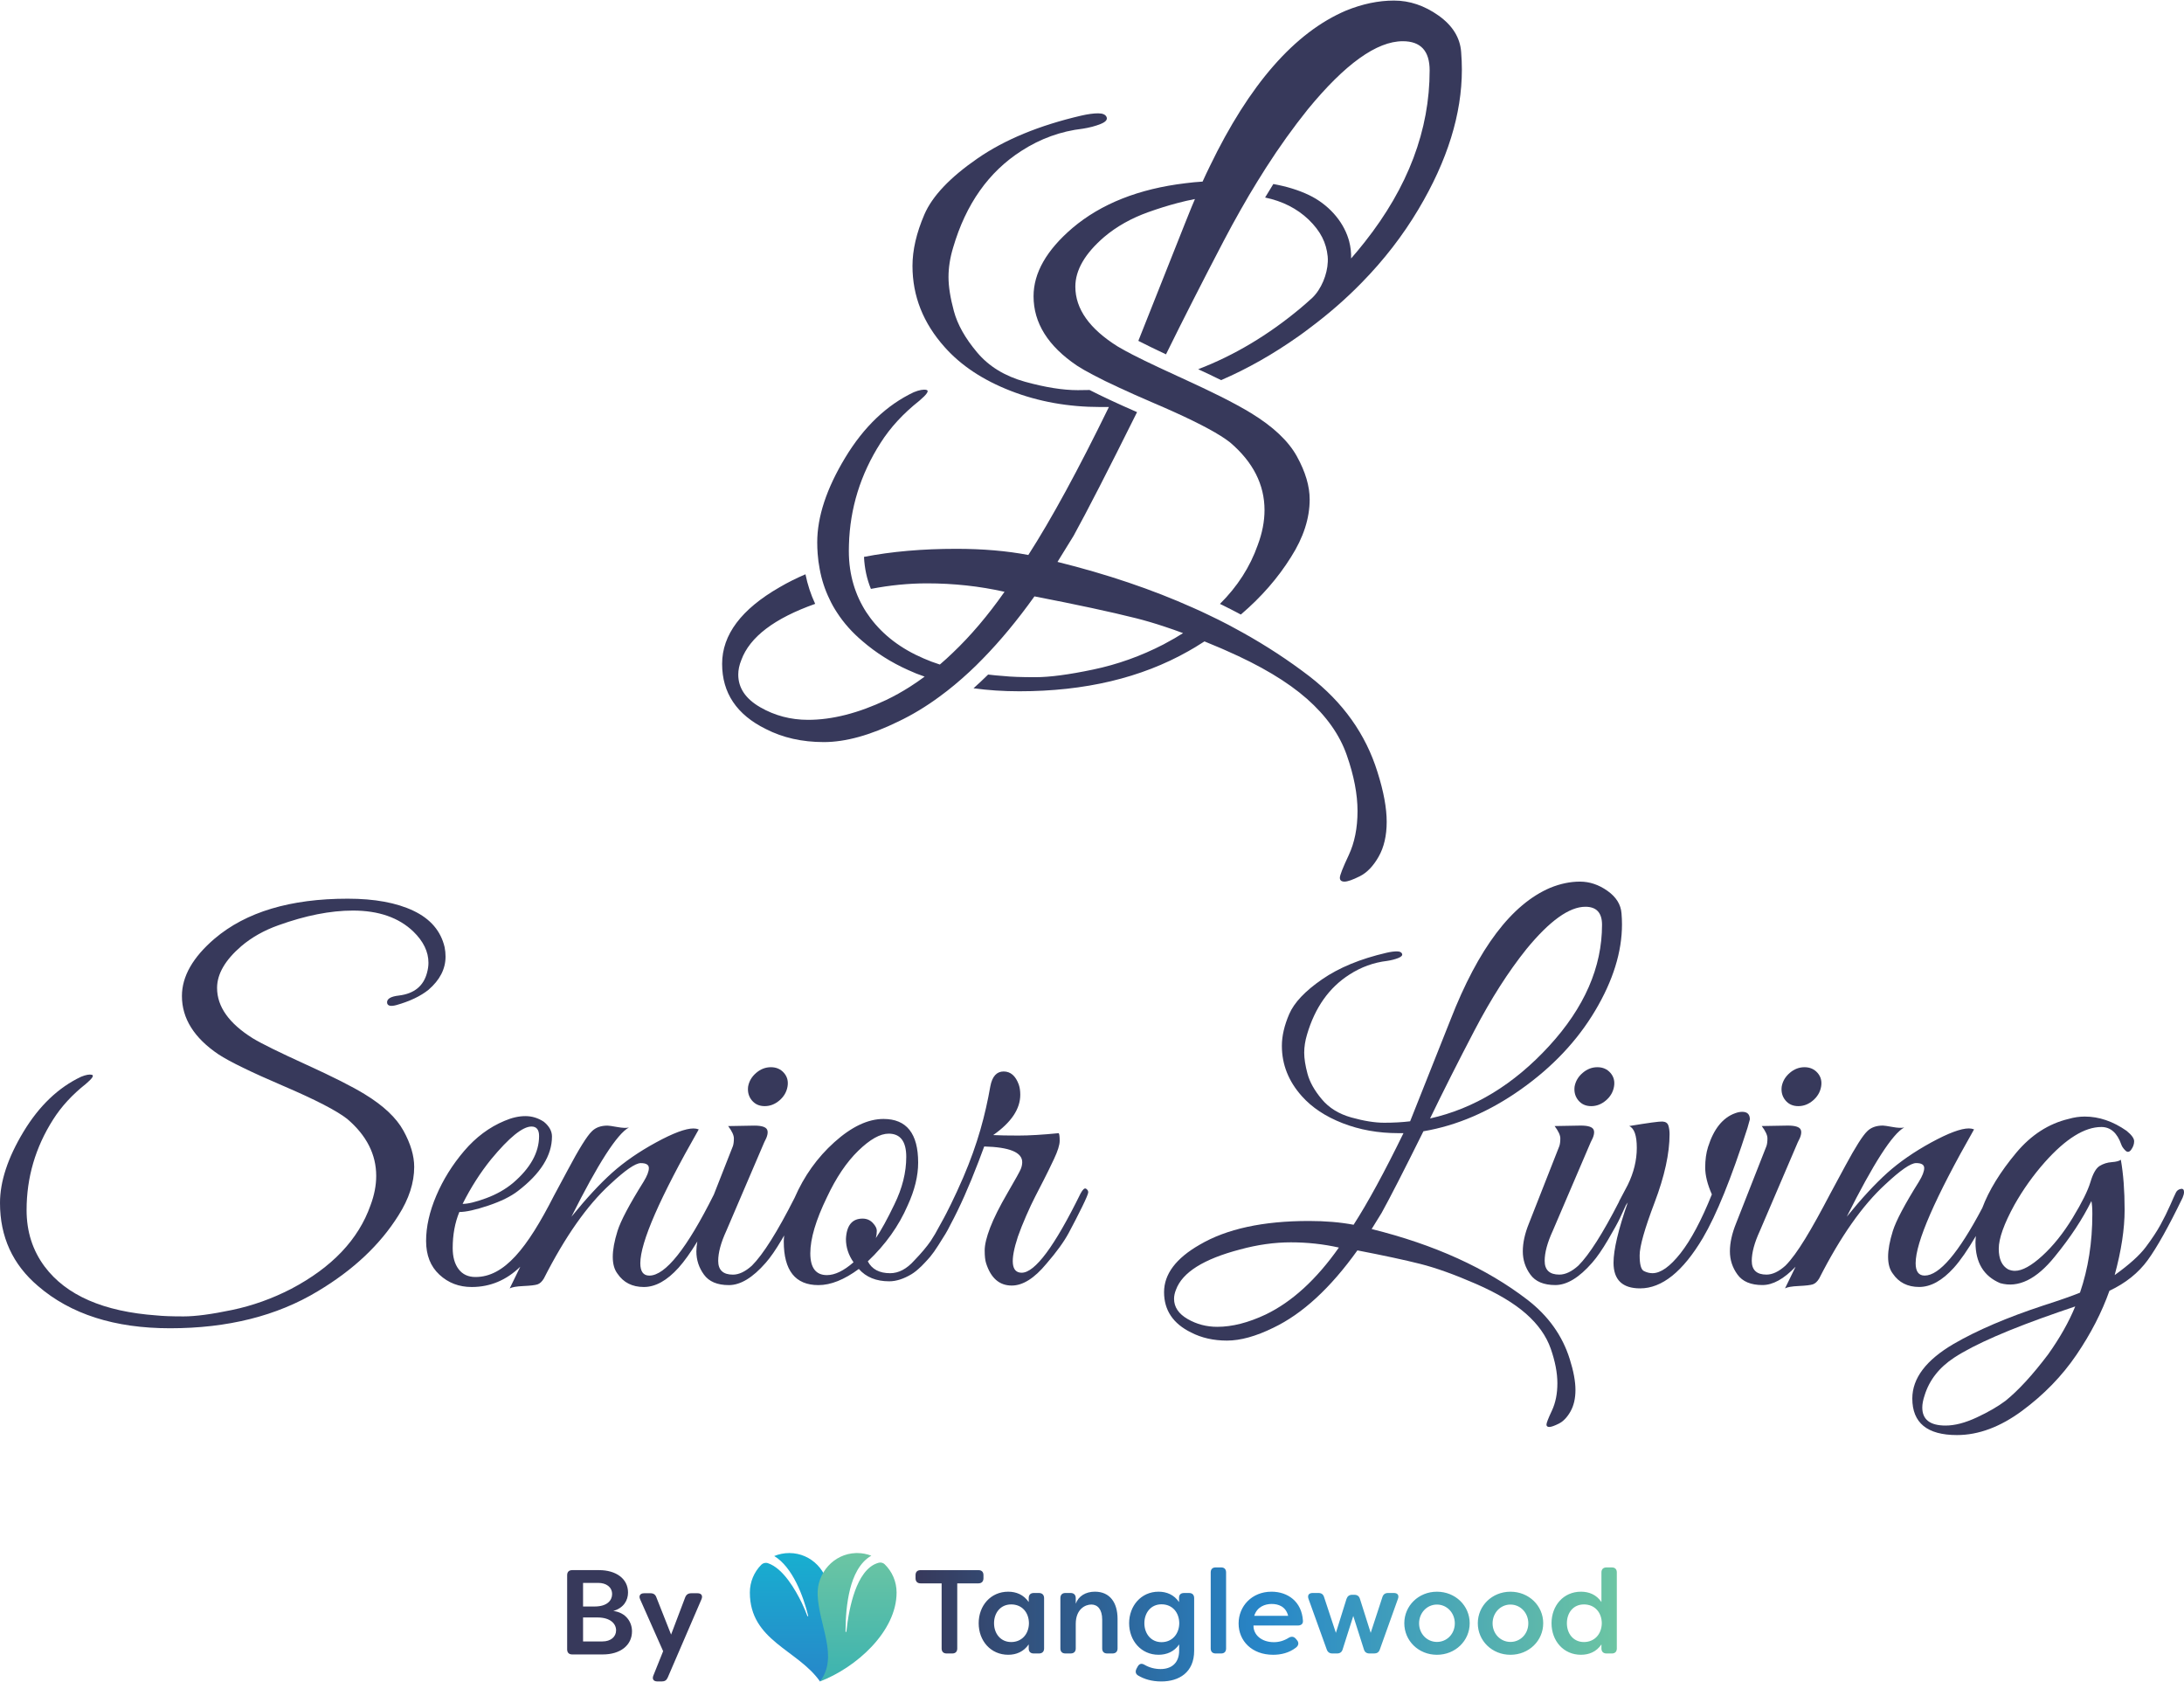
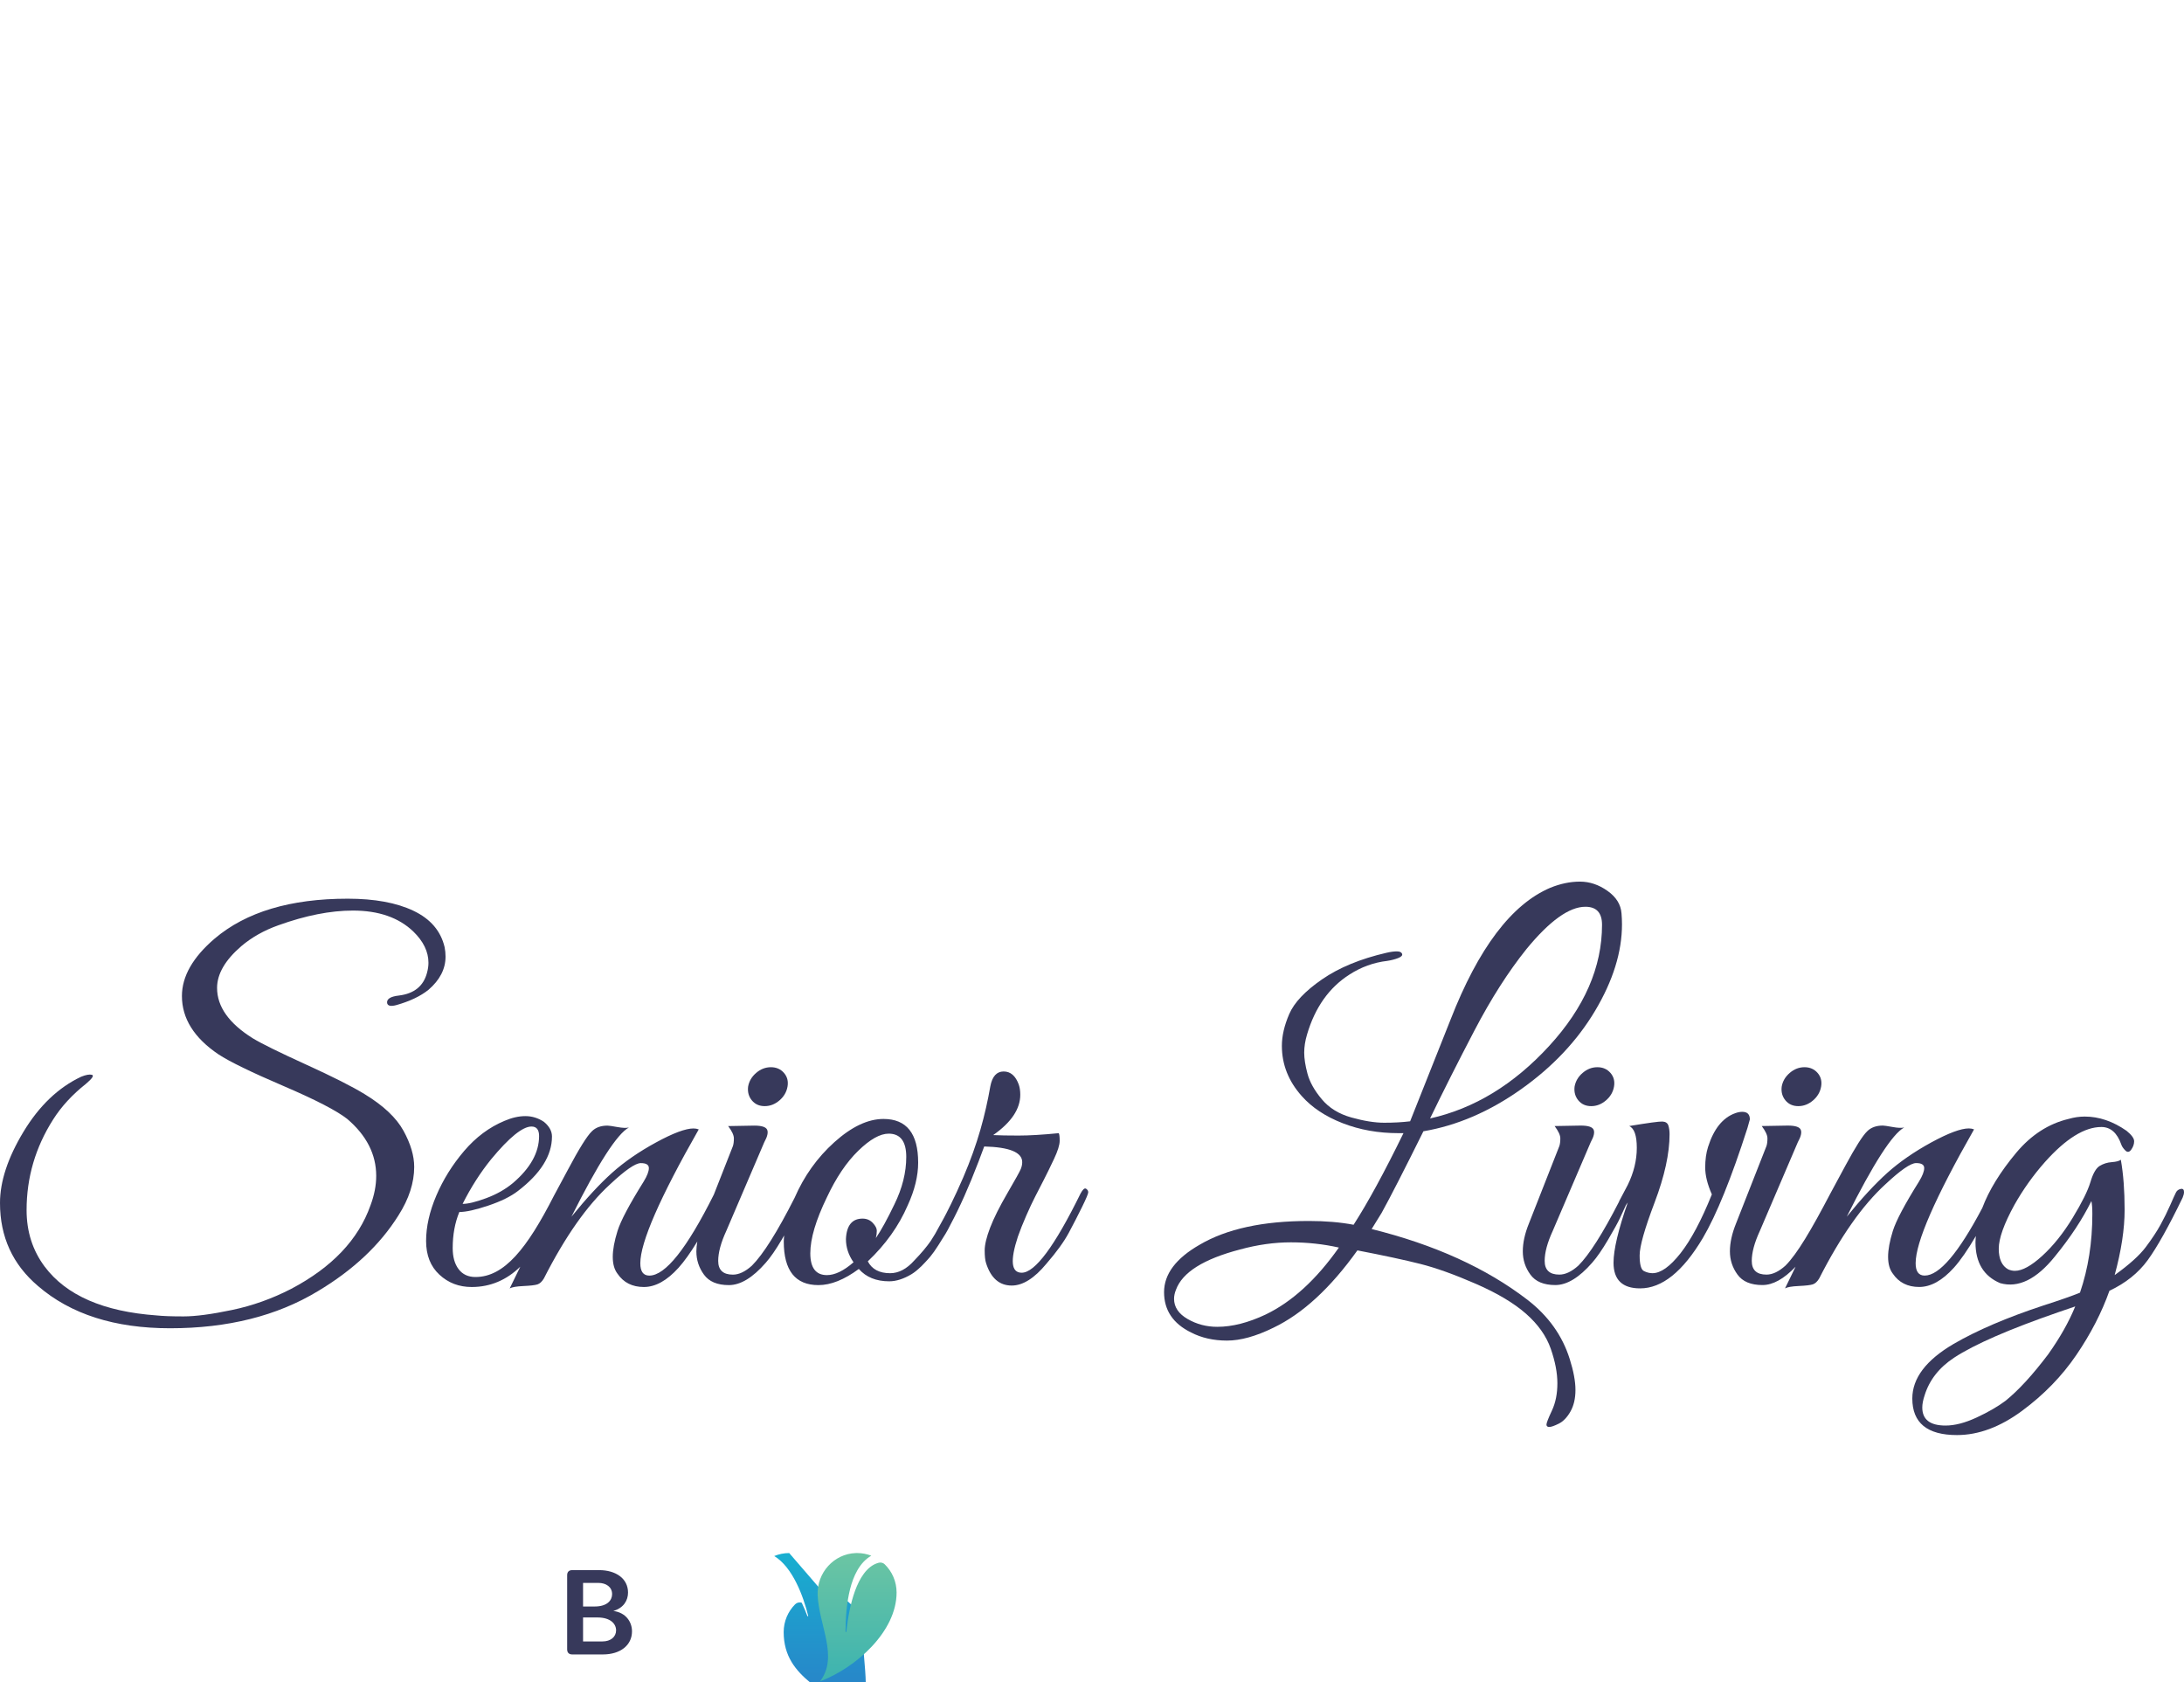
<svg xmlns="http://www.w3.org/2000/svg" version="1.1" id="Layer_1" x="0px" y="0px" width="300px" height="231px" viewBox="0 0 300 231" enable-background="new 0 0 300 231" xml:space="preserve">
  <path fill="#37395B" d="M50.11,150.281c-1.697-1.045-4.383-2.4-8.058-4.074c-3.677-1.675-6.124-2.878-7.34-3.618  c-3.262-2.041-4.894-4.345-4.894-6.91c0-1.913,1.108-3.822,3.327-5.735c1.434-1.217,3.132-2.173,5.09-2.869  c3.74-1.346,7.154-2.021,10.243-2.021c3.524,0,6.286,0.957,8.286,2.867c1.392,1.349,2.089,2.781,2.089,4.303  c0,0.436-0.066,0.891-0.196,1.368c-0.48,1.827-1.762,2.869-3.85,3.13c-1.174,0.13-1.72,0.479-1.631,1.044  c0.085,0.39,0.522,0.479,1.304,0.26c1.827-0.522,3.284-1.217,4.373-2.087c1.565-1.347,2.348-2.868,2.348-4.563  c0-0.433-0.043-0.869-0.13-1.303c-0.522-2.217-1.947-3.88-4.274-4.987c-2.326-1.108-5.338-1.663-9.036-1.663  c-7.874,0-13.963,1.826-18.27,5.476c-3.001,2.564-4.502,5.194-4.502,7.889c0,3.086,1.674,5.759,5.024,8.016  c1.522,1.001,4.492,2.446,8.906,4.335c4.415,1.893,7.34,3.402,8.776,4.532c2.653,2.262,3.981,4.868,3.981,7.823  c0,1.303-0.262,2.65-0.784,4.041c-1.654,4.692-5.285,8.519-10.896,11.474c-2.611,1.346-5.317,2.313-8.124,2.899  c-2.806,0.588-5.024,0.882-6.655,0.882s-2.861-0.044-3.687-0.133c-7.308-0.52-12.441-2.76-15.399-6.713  c-1.653-2.217-2.479-4.802-2.479-7.758c0-4.475,1.217-8.625,3.654-12.45c1.13-1.78,2.63-3.411,4.501-4.888  c0.87-0.74,1.142-1.151,0.816-1.24c-0.326-0.086-0.816,0-1.469,0.262c-3.132,1.477-5.774,3.998-7.927,7.561  C1.077,158.993,0,162.255,0,165.21c0,4.648,1.739,8.452,5.219,11.405c4.479,3.868,10.527,5.804,18.139,5.804  c7.917,0,14.681-1.694,20.293-5.086c4.871-2.911,8.568-6.388,11.091-10.43c1.436-2.257,2.153-4.474,2.153-6.646  c0-1.522-0.489-3.173-1.468-4.956C54.45,153.518,52.677,151.847,50.11,150.281z" />
  <path fill="#37395B" d="M105.042,151.912c0.739,0,1.414-0.262,2.023-0.783c0.608-0.522,0.979-1.15,1.109-1.892  c0.13-0.738-0.032-1.367-0.488-1.89c-0.457-0.522-1.056-0.781-1.794-0.781c-0.74,0-1.414,0.259-2.023,0.781  c-0.609,0.521-0.978,1.151-1.108,1.89c-0.088,0.741,0.087,1.369,0.522,1.892C103.716,151.65,104.303,151.912,105.042,151.912z" />
  <path fill="#37395B" d="M148.432,163.905c-3.567,7.259-6.264,10.886-8.091,10.886c-1.436,0-1.61-1.652-0.521-4.953  c0.303-0.87,0.685-1.826,1.141-2.869c0.456-1.042,0.868-1.923,1.24-2.641c0.369-0.716,0.76-1.477,1.173-2.281  c0.413-0.803,0.881-1.76,1.403-2.867c0.522-1.108,0.784-1.944,0.784-2.51c0-0.564-0.044-0.912-0.13-1.045  c-2.218,0.219-4.057,0.328-5.514,0.328c-1.457,0-2.621-0.021-3.49-0.065c2.479-1.738,3.72-3.585,3.72-5.54  c0-0.522-0.066-0.979-0.197-1.37c-0.435-1.216-1.131-1.825-2.088-1.825c-0.957,0-1.566,0.675-1.825,2.021  c-0.698,3.955-1.722,7.858-3.72,12.516c-1.208,2.817-2.413,5.13-2.675,5.608c-0.252,0.463-0.651,1.185-1.188,2.154  c-0.199,0.328-0.4,0.652-0.604,0.972c-0.558,0.806-1.305,1.697-2.252,2.674c-1.044,1.174-2.153,1.759-3.328,1.759  c-1.479,0-2.502-0.543-3.066-1.629c2.436-2.303,4.263-4.867,5.481-7.692c0.957-2.085,1.435-4.041,1.435-5.865  c0-3.999-1.588-5.998-4.762-5.998c-2.132,0-4.384,1.066-6.753,3.194c-2.34,2.102-4.159,4.65-5.459,7.64  c-2.355,4.647-4.313,7.762-5.86,9.31c-0.914,0.826-1.784,1.237-2.61,1.237c-1.349,0-2.023-0.629-2.023-1.89  c0-1.131,0.369-2.498,1.108-4.106l5.221-12.19c0.435-0.782,0.564-1.357,0.391-1.727c-0.174-0.368-0.76-0.554-1.761-0.554  l-3.588,0.064c0.521,0.695,0.783,1.261,0.783,1.693c0,0.438-0.044,0.783-0.13,1.045l-2.621,6.667  c-3.705,7.415-6.66,11.129-8.863,11.129c-0.827,0-1.239-0.563-1.239-1.695c0-2.869,2.676-8.996,8.026-18.383  c-0.218-0.085-0.457-0.13-0.718-0.13c-1.088,0-2.806,0.642-5.155,1.924c-2.349,1.28-4.362,2.671-6.036,4.17  c-1.675,1.5-3.535,3.512-5.579,6.029c3.654-7.3,6.286-11.385,7.895-12.256c-0.349,0.089-0.88,0.067-1.599-0.064  c-0.717-0.129-1.165-0.193-1.338-0.193c-0.913,0-1.63,0.258-2.152,0.782c-0.668,0.641-1.774,2.418-3.318,5.326  c-0.461,0.869-1.721,3.184-1.9,3.538c-3.679,7.215-6.809,11.146-10.766,11.146c-1.001,0-1.772-0.356-2.317-1.074  c-0.544-0.717-0.815-1.684-0.815-2.9c0-1.824,0.303-3.477,0.913-4.954c0.915,0,2.24-0.296,3.98-0.88  c1.739-0.587,3.088-1.25,4.045-1.989c3.132-2.389,4.699-4.889,4.699-7.497c0-0.738-0.371-1.411-1.11-2.021  c-0.783-0.52-1.631-0.782-2.544-0.782c-0.914,0-1.872,0.222-2.872,0.653c-2.088,0.87-3.938,2.25-5.546,4.14  c-1.61,1.89-2.882,3.935-3.818,6.128c-0.935,2.194-1.402,4.27-1.402,6.224c0,1.957,0.609,3.501,1.827,4.628  c1.217,1.133,2.697,1.697,4.438,1.697c2.543,0,4.765-0.938,6.674-2.789c-0.636,1.32-1.125,2.321-1.455,2.984  c0.304-0.175,0.935-0.284,1.891-0.328c0.957-0.044,1.599-0.119,1.925-0.226c0.327-0.109,0.621-0.379,0.881-0.816  c2.914-5.735,5.938-10.039,9.069-12.905c2.087-1.958,3.501-2.935,4.241-2.935c0.739,0,1.11,0.228,1.11,0.684  c0,0.457-0.239,1.076-0.718,1.858c-1.958,3.129-3.154,5.39-3.589,6.78c-0.434,1.392-0.651,2.575-0.651,3.552  c0,0.979,0.217,1.749,0.651,2.315c0.827,1.218,2.034,1.825,3.622,1.825s3.175-0.881,4.763-2.642  c0.773-0.856,1.634-2.063,2.578-3.606c-0.079,0.466-0.131,0.923-0.131,1.357c0,1.175,0.348,2.24,1.045,3.194  c0.695,0.959,1.836,1.437,3.425,1.437c1.587,0,3.273-1.021,5.058-3.066c0.651-0.737,1.379-1.79,2.186-3.159  c0.125-0.214,0.232-0.403,0.346-0.597c-0.021,0.275-0.054,0.554-0.054,0.823c0,4,1.587,5.999,4.763,5.999  c1.697,0,3.545-0.74,5.546-2.217c1,1.131,2.393,1.695,4.176,1.695c0.956,0,1.979-0.328,3.066-0.979  c0.398-0.24,0.817-0.581,1.253-1.002c0.018-0.016,0.033-0.023,0.051-0.042c0.015-0.014,0.031-0.031,0.047-0.047  c0.006-0.006,0.012-0.012,0.02-0.018c0.049-0.05,0.089-0.094,0.138-0.143c0.105-0.106,0.21-0.214,0.317-0.328  c0.279-0.295,0.538-0.577,0.752-0.834c0.326-0.39,0.695-0.912,1.108-1.564c0.414-0.649,0.739-1.172,0.979-1.563  c0.197-0.323,0.427-0.748,0.684-1.265c1.259-2.343,2.542-5.221,3.851-8.644l0.783-2.087c3.479,0.089,5.22,0.805,5.22,2.152  c0,0.304-0.065,0.618-0.196,0.942c-0.13,0.327-0.74,1.427-1.827,3.294c-1.088,1.867-1.881,3.455-2.382,4.757  c-0.5,1.306-0.75,2.348-0.75,3.129c0,0.782,0.064,1.369,0.195,1.761c0.653,2.044,1.827,3.064,3.523,3.064c1.522,0,3.109-1,4.764-3  c1.392-1.606,2.414-3.021,3.067-4.237c0.652-1.216,1.261-2.401,1.827-3.552c0.563-1.151,0.847-1.825,0.847-2.021  c0-0.195-0.097-0.356-0.294-0.489C148.988,163.124,148.736,163.341,148.432,163.905z M67.461,159.212  c2.479-2.999,4.328-4.498,5.546-4.498c0.695,0,1.043,0.435,1.043,1.304c0,2.261-1.196,4.413-3.587,6.452  c-1.045,0.871-2.274,1.564-3.688,2.087c-1.414,0.522-2.49,0.782-3.23,0.782C64.678,163.08,65.982,161.038,67.461,159.212z   M116.2,170.163c0,1.13,0.347,2.196,1.043,3.194c-1.348,1.175-2.566,1.762-3.654,1.762c-1.522,0-2.283-1.001-2.283-2.999  c0-2,0.761-4.563,2.283-7.692c1.262-2.695,2.697-4.823,4.306-6.388c1.61-1.565,3.002-2.348,4.176-2.348  c1.609,0,2.415,1.065,2.415,3.195c0,2.128-0.543,4.301-1.631,6.518c-0.958,1.999-1.806,3.543-2.545,4.628  c0.087-0.347,0.13-0.683,0.13-1.01c0-0.325-0.186-0.684-0.554-1.074c-0.37-0.393-0.839-0.589-1.402-0.589  C117.049,167.359,116.286,168.294,116.2,170.163z" />
  <path fill="#37395B" d="M209.814,178.508c-5.655-4.346-12.789-7.584-21.401-9.715l1.369-2.217c1.176-2.126,3.091-5.865,5.742-11.211  c4.611-0.78,9.08-2.705,13.409-5.769c4.327-3.064,7.721-6.659,10.179-10.788c2.458-4.128,3.688-8.082,3.688-11.863  c0-0.479-0.022-0.978-0.065-1.5c-0.087-1.216-0.729-2.248-1.926-3.096s-2.458-1.271-3.784-1.271c-1.327,0-2.686,0.281-4.078,0.847  c-5.308,2.26-9.874,8.302-13.702,18.123l-5.546,13.947c-1.088,0.133-2.272,0.197-3.557,0.197c-1.282,0-2.783-0.238-4.501-0.717  c-1.719-0.479-3.078-1.315-4.077-2.511c-1.002-1.194-1.655-2.357-1.959-3.487c-0.305-1.13-0.456-2.096-0.456-2.9  c0-0.802,0.13-1.64,0.392-2.51c1.088-3.693,3.024-6.431,5.808-8.213c1.608-1.041,3.348-1.673,5.218-1.89  c0.566-0.087,1.066-0.218,1.502-0.392c0.435-0.174,0.608-0.368,0.521-0.588c-0.087-0.217-0.326-0.325-0.718-0.325  c-0.391,0-0.869,0.065-1.436,0.196c-3.567,0.826-6.514,2.043-8.84,3.649c-2.329,1.608-3.828,3.195-4.503,4.76  c-0.676,1.564-1.011,3.021-1.011,4.365c0,2.565,0.913,4.868,2.739,6.911c1.392,1.564,3.262,2.804,5.612,3.717  c2.348,0.912,4.893,1.366,7.634,1.366h0.718c-2.609,5.347-4.894,9.541-6.851,12.581c-1.829-0.346-3.872-0.52-6.134-0.52  c-6.31,0-11.31,1.087-15.007,3.259c-3.263,1.869-4.894,4.041-4.894,6.518c0,2.479,1.239,4.324,3.719,5.541  c1.438,0.739,3.077,1.109,4.928,1.109c1.848,0,3.969-0.588,6.36-1.76c4.004-1.913,7.853-5.455,11.55-10.627  c3.61,0.697,6.492,1.315,8.644,1.859c2.154,0.543,4.698,1.457,7.635,2.737c2.938,1.281,5.23,2.65,6.885,4.106  c1.652,1.456,2.783,3.055,3.392,4.79c0.607,1.738,0.914,3.326,0.914,4.759c0,1.435-0.251,2.685-0.75,3.75  c-0.502,1.065-0.75,1.705-0.75,1.923c0,0.216,0.132,0.325,0.392,0.325c0.261,0,0.694-0.152,1.305-0.455  c0.607-0.306,1.143-0.86,1.599-1.663c0.457-0.805,0.687-1.794,0.687-2.966c0-1.175-0.262-2.585-0.785-4.238  C214.619,183.439,212.686,180.725,209.814,178.508z M202.54,141.513c2.283-4.367,4.665-8.091,7.145-11.179  c3.174-3.867,5.872-5.802,8.089-5.802c1.523,0,2.285,0.826,2.285,2.478c0,5.823-2.426,11.375-7.277,16.655  c-4.849,5.281-10.299,8.594-16.344,9.94C198.223,149.913,200.256,145.881,202.54,141.513z M173.862,180.528  c-2.394,1.129-4.611,1.693-6.655,1.693c-1.479,0-2.839-0.357-4.077-1.075c-1.239-0.717-1.858-1.641-1.858-2.77  c0-0.392,0.084-0.804,0.259-1.237c0.868-2.392,3.806-4.237,8.81-5.542c2.391-0.652,4.718-0.979,6.98-0.979  c2.262,0,4.458,0.24,6.592,0.717C180.822,175.727,177.473,178.788,173.862,180.528z" />
  <path fill="#37395B" d="M217.397,147.348c-0.61,0.521-0.979,1.151-1.109,1.89c-0.087,0.741,0.087,1.369,0.522,1.892  c0.436,0.521,1.021,0.783,1.762,0.783c0.738,0,1.414-0.262,2.022-0.783c0.61-0.522,0.979-1.15,1.109-1.892  c0.13-0.738-0.032-1.367-0.489-1.89s-1.055-0.781-1.794-0.781C218.68,146.566,218.006,146.825,217.397,147.348z" />
  <path fill="#37395B" d="M240.365,153.736c0-0.696-0.348-1.042-1.044-1.042c-0.305,0-0.632,0.064-0.98,0.194  c-1.695,0.611-2.935,2.151-3.719,4.629c-0.261,0.826-0.391,1.771-0.391,2.835c0,1.065,0.303,2.293,0.914,3.683  c-1.437,3.565-2.872,6.26-4.307,8.085c-1.438,1.824-2.72,2.736-3.85,2.736c-0.393,0-0.783-0.098-1.175-0.294  c-0.393-0.194-0.588-0.912-0.588-2.149c0-1.24,0.687-3.661,2.056-7.269s2.055-6.736,2.055-9.387c0-0.434-0.056-0.826-0.162-1.174  c-0.109-0.346-0.383-0.531-0.816-0.555c-0.435-0.021-1.958,0.185-4.568,0.619c0.696,0.304,1.045,1.304,1.045,2.998  c0,1.696-0.414,3.392-1.241,5.085l-1.172,2.217c-0.013,0.03-0.014,0.058-0.023,0.084c-2.234,4.354-4.101,7.294-5.59,8.781  c-0.912,0.823-1.784,1.237-2.609,1.237c-1.349,0-2.021-0.629-2.021-1.89c0-1.131,0.368-2.499,1.106-4.106l5.221-12.19  c0.435-0.783,0.565-1.357,0.39-1.727c-0.173-0.368-0.76-0.554-1.76-0.554l-3.59,0.064c0.521,0.695,0.784,1.261,0.784,1.693  c0,0.437-0.044,0.783-0.13,1.045l-4.176,10.625c-0.567,1.392-0.848,2.673-0.848,3.845c0,1.174,0.346,2.24,1.043,3.194  c0.696,0.959,1.837,1.436,3.426,1.436c1.586,0,3.272-1.02,5.056-3.065c0.652-0.737,1.381-1.79,2.186-3.159  c0.804-1.37,1.349-2.359,1.632-2.966c0.25-0.54,0.53-1.148,0.833-1.809c0.079-0.102,0.158-0.206,0.243-0.344  c-1.305,3.739-1.957,6.497-1.957,8.277c0,2.348,1.218,3.522,3.654,3.522c3.001,0,5.872-2.303,8.612-6.911  c1.87-3.17,3.915-8.211,6.133-15.122L240.365,153.736z" />
  <path fill="#37395B" d="M247.02,151.912c0.739,0,1.412-0.262,2.023-0.783c0.607-0.522,0.978-1.15,1.109-1.892  c0.13-0.738-0.032-1.367-0.488-1.89c-0.457-0.522-1.056-0.781-1.795-0.781c-0.74,0-1.414,0.259-2.023,0.781  c-0.609,0.521-0.979,1.151-1.108,1.89c-0.089,0.741,0.085,1.369,0.521,1.892C245.692,151.65,246.281,151.912,247.02,151.912z" />
  <path fill="#37395B" d="M299.545,163.286c-0.305,0.063-0.522,0.228-0.652,0.488c-0.133,0.26-0.393,0.837-0.784,1.729  c-0.391,0.89-0.837,1.79-1.336,2.703c-0.502,0.914-1.177,1.936-2.024,3.064s-2.272,2.413-4.272,3.847  c0.912-3.347,1.368-6.335,1.368-8.965c0-2.627-0.173-4.921-0.521-6.877c-0.219,0.174-0.632,0.283-1.24,0.328  c-0.61,0.043-1.164,0.215-1.663,0.519c-0.501,0.307-0.925,1.042-1.272,2.218c-0.349,1.173-1.164,2.814-2.445,4.922  c-1.284,2.107-2.677,3.846-4.177,5.213c-1.502,1.37-2.752,2.056-3.753,2.056c-0.305,0-0.607-0.064-0.913-0.195  c-0.869-0.48-1.306-1.424-1.306-2.837s0.72-3.423,2.153-6.03c1.176-2.086,2.565-4.041,4.177-5.864  c2.871-3.219,5.457-4.827,7.764-4.827c1.262,0,2.175,0.806,2.74,2.413c0.087,0.261,0.272,0.531,0.557,0.814  c0.28,0.283,0.554,0.241,0.814-0.13c0.262-0.369,0.392-0.749,0.392-1.141c0-0.393-0.348-0.869-1.043-1.436  c-1.872-1.304-3.786-1.954-5.742-1.954c-0.74,0-1.479,0.109-2.22,0.325c-2.74,0.652-5.133,2.194-7.177,4.628  c-2.228,2.667-3.777,5.197-4.677,7.602c-3.264,6.18-5.904,9.283-7.915,9.283c-0.826,0-1.24-0.566-1.24-1.697  c0-2.868,2.676-8.995,8.025-18.382c-0.219-0.086-0.456-0.131-0.718-0.131c-1.087,0-2.805,0.644-5.155,1.922  c-2.347,1.284-4.36,2.674-6.035,4.173c-1.673,1.5-3.534,3.512-5.577,6.029c3.653-7.299,6.285-11.385,7.893-12.255  c-0.346,0.088-0.878,0.067-1.598-0.065c-0.718-0.13-1.165-0.195-1.336-0.195c-0.914,0-1.632,0.261-2.154,0.783  c-0.618,0.595-1.614,2.163-2.985,4.706c-0.529,0.979-1.851,3.417-2.103,3.897c-2.573,4.908-4.526,8.237-6.135,9.844  c-0.913,0.825-1.784,1.238-2.609,1.238c-1.349,0-2.023-0.629-2.023-1.89c0-1.131,0.369-2.498,1.109-4.105l5.22-12.191  c0.436-0.782,0.565-1.356,0.392-1.727c-0.174-0.368-0.762-0.554-1.761-0.554l-3.59,0.063c0.523,0.696,0.784,1.262,0.784,1.694  c0,0.438-0.044,0.783-0.131,1.045l-4.177,10.625c-0.564,1.392-0.848,2.673-0.848,3.845c0,1.175,0.348,2.24,1.045,3.194  c0.695,0.959,1.837,1.435,3.425,1.435c1.437,0,2.953-0.844,4.551-2.516c-0.633,1.315-1.121,2.313-1.451,2.974  c0.305-0.176,0.938-0.283,1.892-0.328c0.958-0.044,1.599-0.119,1.926-0.226c0.326-0.108,0.62-0.379,0.88-0.816  c2.916-5.735,5.938-10.039,9.069-12.905c2.089-1.957,3.501-2.935,4.242-2.935c0.738,0,1.109,0.228,1.109,0.684  c0,0.457-0.239,1.076-0.718,1.858c-1.96,3.129-3.154,5.39-3.59,6.78c-0.434,1.391-0.652,2.575-0.652,3.552  c0,0.979,0.219,1.75,0.652,2.315c0.826,1.215,2.034,1.826,3.621,1.826c1.588,0,3.176-0.882,4.764-2.642  c0.892-0.989,1.902-2.451,3.021-4.354c-0.021,0.291-0.054,0.582-0.054,0.866c0,2.782,1.131,4.65,3.395,5.607  c2.479,0.695,4.979-0.521,7.502-3.651c2.131-2.606,3.807-5.147,5.025-7.627c0.087,0.392,0.131,0.979,0.131,1.762  c0,3.909-0.566,7.519-1.697,10.821c-1.045,0.432-2.72,1.021-5.025,1.76c-5.002,1.65-9.113,3.41-12.331,5.279  c-3.785,2.217-5.677,4.716-5.677,7.497c0,3.347,2.045,5.021,6.133,5.021c2.958,0,5.938-1.109,8.94-3.326  c3.002-2.218,5.491-4.78,7.471-7.691c1.979-2.912,3.489-5.846,4.534-8.801c2.218-1.042,3.97-2.444,5.254-4.202  c1.281-1.762,2.88-4.618,4.794-8.573c0.131-0.305,0.195-0.563,0.195-0.782C300,163.362,299.848,163.222,299.545,163.286z   M281.339,186.002c-2.131,2.825-4.089,4.955-5.871,6.39c-1.045,0.782-2.36,1.542-3.948,2.281c-1.589,0.739-3.012,1.108-4.273,1.108  c-2.13,0-3.197-0.826-3.197-2.477c0-0.481,0.108-1.045,0.327-1.696c0.652-2.087,2.001-3.804,4.045-5.149  c2.783-1.825,7.569-3.911,14.355-6.258l2.282-0.782C284.188,181.549,282.949,183.742,281.339,186.002z" />
-   <path fill="#37395B" d="M190.48,112.868c0,1.889-0.37,3.489-1.107,4.786c-0.74,1.302-1.602,2.194-2.58,2.685  c-0.986,0.494-1.689,0.739-2.107,0.739c-0.422,0-0.639-0.174-0.639-0.528c0-0.349,0.406-1.383,1.218-3.105  c0.803-1.716,1.209-3.736,1.209-6.052c0-2.318-0.492-4.881-1.479-7.688c-0.979-2.81-2.811-5.387-5.478-7.74  c-2.675-2.354-6.377-4.561-11.117-6.631c-0.218-0.094-0.441-0.188-0.658-0.291c-0.784-0.333-1.544-0.651-2.292-0.956  c-0.427,0.276-0.854,0.543-1.296,0.811c-0.304,0.181-0.608,0.362-0.912,0.529c-6.486,3.676-14.228,5.509-23.212,5.509  c-2.21,0-4.313-0.137-6.305-0.413c0.667-0.594,1.34-1.224,2.007-1.883c0.689,0.086,1.399,0.152,2.124,0.202  c0.987,0.109,2.45,0.16,4.385,0.16c1.943,0,4.58-0.348,7.913-1.049c3.335-0.695,6.559-1.847,9.66-3.447  c0.123-0.064,0.253-0.13,0.378-0.209c0.812-0.427,1.581-0.876,2.318-1.347c-0.869-0.325-1.702-0.616-2.514-0.883  c-1.385-0.463-2.697-0.847-3.929-1.158c-3.48-0.875-8.139-1.875-13.972-3.005c-2.334,3.265-4.704,6.125-7.11,8.579  c-0.6,0.624-1.208,1.217-1.818,1.781c-0.681,0.629-1.362,1.231-2.05,1.802c-0.689,0.573-1.377,1.108-2.073,1.615  c-1.848,1.361-3.711,2.483-5.602,3.388c-3.863,1.897-7.291,2.846-10.277,2.846c-2.993,0-5.638-0.601-7.957-1.788  c-4.007-1.969-6.015-4.953-6.015-8.956c0-3.997,2.638-7.508,7.906-10.527c1.109-0.652,2.291-1.238,3.543-1.774  c0.29,1.427,0.732,2.78,1.334,4.062c-5.617,1.991-8.993,4.561-10.146,7.718c-0.283,0.695-0.42,1.368-0.42,1.998  c0,1.825,1,3.315,3,4.474c2.007,1.159,4.203,1.738,6.595,1.738c3.297,0,6.884-0.912,10.748-2.737  c1.087-0.521,2.159-1.122,3.21-1.788c0.696-0.442,1.377-0.913,2.05-1.412c-0.782-0.261-1.536-0.564-2.268-0.905  c-2.318-1.036-4.414-2.361-6.284-3.975c-1.405-1.188-2.572-2.498-3.485-3.917c-0.392-0.592-0.739-1.201-1.029-1.838  c-0.638-1.303-1.088-2.686-1.355-4.164c-0.13-0.673-0.225-1.368-0.275-2.078c-0.037-0.513-0.059-1.034-0.059-1.563  c0-3.518,1.283-7.392,3.841-11.627c2.559-4.235,5.704-7.232,9.421-8.992c0.775-0.312,1.362-0.413,1.747-0.312  c0.391,0.108,0.065,0.594-0.971,1.477c-2.218,1.751-4.007,3.692-5.348,5.813c-2.753,4.314-4.196,8.977-4.334,13.987  c-0.006,0.269-0.014,0.536-0.014,0.811c0,0.435,0.014,0.868,0.043,1.29c0.115,1.549,0.428,3.004,0.95,4.373  c0.246,0.658,0.542,1.289,0.884,1.904c0.311,0.571,0.673,1.122,1.073,1.657c1.782,2.382,4.224,4.236,7.333,5.568  c0.704,0.312,1.443,0.586,2.219,0.833c0.601-0.515,1.195-1.05,1.783-1.621c2.456-2.333,4.826-5.126,7.102-8.37  c-3.443-0.774-6.994-1.158-10.646-1.158c-2.521,0-5.087,0.253-7.711,0.76c-0.558-1.354-0.869-2.81-0.949-4.395  c3.775-0.738,8-1.108,12.667-1.108c3.652,0,6.958,0.283,9.906,0.847c3.16-4.916,6.855-11.692,11.067-20.322h-1.161  c-4.427,0-8.536-0.739-12.326-2.216c-3.798-1.477-6.819-3.475-9.065-6.001c-2.957-3.302-4.428-7.022-4.428-11.163  c0-2.172,0.543-4.525,1.63-7.052c1.087-2.526,3.515-5.09,7.276-7.688c3.753-2.6,8.515-4.562,14.283-5.901  c0.915-0.209,1.682-0.312,2.319-0.312c0.631,0,1.017,0.175,1.16,0.522c0.136,0.355-0.144,0.673-0.849,0.949  c-0.703,0.282-1.506,0.492-2.42,0.637c-3.022,0.347-5.833,1.368-8.435,3.048c-4.5,2.882-7.624,7.306-9.377,13.271  c-0.428,1.404-0.638,2.758-0.638,4.053c0,1.304,0.246,2.861,0.739,4.685c0.493,1.831,1.543,3.706,3.167,5.64  c1.609,1.926,3.804,3.28,6.586,4.054c2.776,0.768,5.196,1.158,7.27,1.158c0.551,0,1.087-0.007,1.615-0.022  c1.683,0.861,3.848,1.875,6.522,3.041c-3.992,8.036-6.906,13.698-8.718,16.985l-2.21,3.583c6.769,1.68,12.978,3.771,18.617,6.299  c0.695,0.303,1.391,0.623,2.071,0.956c0.943,0.441,1.863,0.905,2.771,1.376c0.665,0.354,1.325,0.709,1.97,1.071  c3.276,1.825,6.319,3.823,9.146,5.987c4.638,3.584,7.761,7.964,9.377,13.163C190.061,108.69,190.48,110.972,190.48,112.868z" />
-   <path fill="#37395B" d="M200.807,9.562c0,6.103-1.985,12.496-5.956,19.165c-2.159,3.627-4.761,6.994-7.818,10.107  c-2.153,2.208-4.538,4.286-7.14,6.226c-0.484,0.376-0.985,0.739-1.484,1.093c-3.501,2.476-7.059,4.496-10.675,6.052  c-0.958-0.471-2-0.97-3.146-1.499c4.951-1.896,9.64-4.698,14.052-8.383c0.538-0.456,1.08-0.927,1.609-1.412  c1.253-1.194,2.073-3.229,2.139-4.952c0.016-0.261,0.008-0.507-0.015-0.746c-0.188-1.883-0.971-3.46-2.623-5.061  c-1.589-1.512-3.58-2.527-5.973-3.026c0.377-0.63,0.754-1.245,1.13-1.854c1.841,0.333,3.465,0.833,4.877,1.506  c2.64,1.26,4.653,3.512,5.43,5.988c0.043,0.123,0.079,0.239,0.107,0.362c0.21,0.79,0.291,1.585,0.27,2.367  c0.65-0.746,1.273-1.492,1.869-2.252c5.949-7.521,8.919-15.385,8.919-23.58c0-2.664-1.224-4.003-3.688-4.003  c-3.578,0-7.942,3.127-13.063,9.375c-1.944,2.426-3.865,5.09-5.733,8.007c-0.405,0.63-0.811,1.274-1.211,1.933  c-0.377,0.602-0.739,1.209-1.108,1.833c-0.385,0.651-0.768,1.318-1.152,1.998c-0.791,1.384-1.566,2.816-2.342,4.293  c-2.884,5.517-5.528,10.708-7.919,15.566c-1.539-0.725-2.807-1.346-3.798-1.854l6.39-16.087c0.145-0.369,0.29-0.731,0.436-1.085  c0.312-0.783,0.624-1.55,0.95-2.303c-0.805,0.152-1.623,0.34-2.457,0.564c-1.284,0.34-2.603,0.752-3.965,1.239  c-2.324,0.832-4.347,1.968-6.05,3.409c-2.638,2.273-3.957,4.547-3.957,6.82c0,3.056,1.942,5.792,5.819,8.217  c0.079,0.051,0.166,0.102,0.254,0.145c0.478,0.283,1.079,0.608,1.818,0.992c0.986,0.506,2.203,1.101,3.658,1.781  c0.776,0.368,1.617,0.752,2.531,1.172c0.15,0.066,0.303,0.138,0.464,0.21c1.028,0.471,1.992,0.92,2.891,1.346  c0.907,0.428,1.739,0.834,2.508,1.217c1.724,0.869,3.116,1.628,4.182,2.281c3.051,1.86,5.158,3.852,6.318,5.966  c1.167,2.121,1.746,4.083,1.746,5.893c0,2.584-0.848,5.22-2.558,7.906c-1.798,2.882-4.093,5.516-6.899,7.906  c-0.935-0.5-1.892-0.993-2.869-1.463c2.406-2.381,4.137-5.082,5.189-8.072c0.622-1.652,0.934-3.258,0.934-4.807  c0-3.512-1.579-6.61-4.731-9.297c-1.384-1.093-3.949-2.49-7.681-4.177c-0.856-0.392-1.777-0.79-2.755-1.208  c-0.13-0.059-0.252-0.109-0.383-0.167h-0.008c-1.624-0.703-3.081-1.347-4.363-1.947c-1.421-0.652-2.637-1.246-3.638-1.782  c-0.898-0.47-1.629-0.891-2.195-1.259c-3.985-2.687-5.972-5.865-5.972-9.536c0-3.2,1.783-6.328,5.35-9.375  c3.929-3.323,9.102-5.379,15.521-6.146c0.77-0.102,1.552-0.174,2.348-0.224c0.326-0.717,0.653-1.42,0.994-2.107  c5.428-11.251,11.666-18.381,18.711-21.379c2.246-0.913,4.442-1.375,6.587-1.375c2.146,0,4.181,0.688,6.116,2.056  c1.929,1.368,2.964,3.041,3.108,5.002C200.772,7.976,200.807,8.787,200.807,9.562z" />
  <path fill="#37395B" d="M86.813,224.041c0,1.918-1.605,3.174-4.006,3.174h-4.206c-0.447,0-0.695-0.248-0.695-0.695V216.33  c0-0.446,0.247-0.694,0.695-0.694h3.693c2.302,0,3.974,1.158,3.974,3.078c0,1.075-0.596,2.118-2.02,2.531  C85.952,221.459,86.813,222.732,86.813,224.041z M80.091,217.391v3.24h1.589c1.724,0,2.401-0.844,2.401-1.701  c0-0.993-0.844-1.539-1.887-1.539H80.091L80.091,217.391z M84.628,223.908c0-0.894-0.762-1.771-2.566-1.771h-1.971v3.292h2.667  C83.883,225.43,84.628,224.8,84.628,223.908z" />
-   <path fill="#37395B" d="M89.749,230.111l1.341-3.342l-3.162-7.129c-0.215-0.48,0.016-0.828,0.546-0.828h0.894  c0.397,0,0.663,0.184,0.794,0.562l2.021,5.112l1.937-5.112c0.149-0.378,0.414-0.562,0.828-0.562h0.878  c0.513,0,0.745,0.332,0.53,0.828l-4.636,10.752c-0.166,0.381-0.415,0.529-0.812,0.529h-0.613  C89.766,230.921,89.549,230.59,89.749,230.111z" />
  <linearGradient id="SVGID_1_" gradientUnits="userSpaceOnUse" x1="503.441" y1="501.623" x2="503.441" y2="483.989" gradientTransform="matrix(1 0 0 1 -394.8 -270.699)">
    <stop offset="0" style="stop-color:#2787C9" />
    <stop offset="1" style="stop-color:#18AFD0" />
  </linearGradient>
-   <path fill="url(#SVGID_1_)" d="M108.407,213.289c-0.729,0.002-1.423,0.149-2.057,0.411c2.507,1.513,3.986,5.447,4.674,8.243  c-0.068,0.021-0.039,0.012-0.106,0.034c-0.236-0.634-0.5-1.255-0.79-1.862c-0.872-1.777-2.545-4.729-4.646-5.434  c-0.322-0.109-0.675-0.022-0.915,0.22c-0.968,0.98-1.565,2.323-1.565,3.811c0,6.624,6.583,7.848,9.633,12.211  c2.74-2.105,1.242-7.645,1.217-12.126c-0.017-3.001-2.397-5.492-5.4-5.507L108.407,213.289L108.407,213.289L108.407,213.289z" />
+   <path fill="url(#SVGID_1_)" d="M108.407,213.289c-0.729,0.002-1.423,0.149-2.057,0.411c2.507,1.513,3.986,5.447,4.674,8.243  c-0.068,0.021-0.039,0.012-0.106,0.034c-0.236-0.634-0.5-1.255-0.79-1.862c-0.322-0.109-0.675-0.022-0.915,0.22c-0.968,0.98-1.565,2.323-1.565,3.811c0,6.624,6.583,7.848,9.633,12.211  c2.74-2.105,1.242-7.645,1.217-12.126c-0.017-3.001-2.397-5.492-5.4-5.507L108.407,213.289L108.407,213.289L108.407,213.289z" />
  <linearGradient id="SVGID_2_" gradientUnits="userSpaceOnUse" x1="512.533" y1="501.623" x2="512.533" y2="483.989" gradientTransform="matrix(1 0 0 1 -394.8 -270.699)">
    <stop offset="0" style="stop-color:#3CB3B0" />
    <stop offset="1" style="stop-color:#6CC5A3" />
  </linearGradient>
  <path fill="url(#SVGID_2_)" d="M117.539,213.293c-3.008,0.105-5.339,2.731-5.225,5.737c0.161,4.211,2.919,8.493,0.319,11.893  c4.957-1.89,10.525-6.839,10.525-12.214c0-1.518-0.624-2.888-1.63-3.872c-0.22-0.218-0.541-0.294-0.839-0.213  c-1.648,0.439-2.643,2.234-3.232,3.834c-0.657,1.808-0.992,3.738-1.202,5.662c-0.07-0.004-0.04-0.003-0.111-0.005  c0.008-1.971,0.145-3.939,0.625-5.87c0.432-1.709,1.266-3.65,2.917-4.593c-0.606-0.234-1.265-0.363-1.952-0.363  C117.669,213.289,117.604,213.289,117.539,213.293" />
  <linearGradient id="SVGID_3_" gradientUnits="userSpaceOnUse" x1="520.562" y1="493.792" x2="616.889" y2="493.792" gradientTransform="matrix(1 0 0 1 -394.8 -270.699)">
    <stop offset="0" style="stop-color:#37395B" />
    <stop offset="0.5" style="stop-color:#2787C9" />
    <stop offset="1" style="stop-color:#6CC5A3" />
  </linearGradient>
-   <path fill="url(#SVGID_3_)" d="M190.672,218.775c-0.409,0-0.655,0.18-0.785,0.571l-1.604,4.905l-1.474-4.657  c-0.113-0.376-0.359-0.572-0.77-0.572h-0.297c-0.407,0-0.652,0.195-0.784,0.572l-1.456,4.657l-1.62-4.905  c-0.114-0.392-0.375-0.571-0.77-0.571h-0.802c-0.521,0-0.738,0.313-0.571,0.801l2.503,6.948c0.131,0.375,0.392,0.558,0.784,0.558  h0.623c0.409,0,0.672-0.18,0.784-0.572l1.457-4.579l1.456,4.579c0.114,0.393,0.377,0.572,0.771,0.572h0.637  c0.393,0,0.655-0.164,0.786-0.557l2.487-6.949c0.18-0.488-0.05-0.801-0.558-0.801H190.672L190.672,218.775z M136.544,222.926  c0-1.402,0.868-2.581,2.357-2.581c1.488,0,2.421,1.097,2.437,2.581c-0.016,1.49-0.982,2.586-2.437,2.586  C137.445,225.512,136.544,224.351,136.544,222.926z M134.434,222.926c0,2.423,1.653,4.334,4.059,4.334  c1.096,0,2.112-0.409,2.814-1.423v0.557c0,0.441,0.247,0.688,0.688,0.688h0.72c0.441,0,0.704-0.247,0.704-0.688v-6.913  c0-0.441-0.263-0.704-0.704-0.704h-0.72c-0.442,0-0.688,0.263-0.688,0.704v0.538c-0.703-1.014-1.718-1.421-2.814-1.421  C136.086,218.597,134.434,220.509,134.434,222.926z M147.768,220.246v-0.767c0-0.441-0.261-0.704-0.703-0.704h-0.719  c-0.443,0-0.688,0.263-0.688,0.704v6.913c0,0.441,0.245,0.688,0.688,0.688h0.719c0.442,0,0.703-0.247,0.703-0.688v-3.365  c0-2.027,1.294-2.667,2.145-2.667c0.848,0,1.488,0.655,1.488,2.078v3.956c0,0.44,0.244,0.688,0.688,0.688h0.718  c0.443,0,0.704-0.248,0.704-0.688v-4.056c0-2.271-1.078-3.742-3.107-3.742C149.128,218.597,148.146,219.201,147.768,220.246z   M157.194,222.926c0-1.402,0.867-2.596,2.356-2.596c1.486,0,2.421,1.111,2.437,2.596c-0.016,1.49-0.982,2.603-2.437,2.603  C158.093,225.527,157.194,224.351,157.194,222.926z M155.1,222.926c0,2.389,1.637,4.334,4.042,4.334c1.095,0,2.143-0.409,2.83-1.421  v0.851c0,1.699-1.048,2.532-2.552,2.532c-0.787,0-1.54-0.196-2.211-0.588c-0.393-0.229-0.704-0.162-0.934,0.245l-0.16,0.295  c-0.198,0.393-0.131,0.736,0.244,0.949c0.819,0.475,1.816,0.8,3.174,0.8c2.406,0,4.5-1.225,4.5-4.217v-7.226  c0-0.442-0.247-0.703-0.688-0.703h-0.702c-0.442,0-0.688,0.229-0.688,0.654v0.59c-0.688-1.016-1.719-1.425-2.813-1.425  c-2.406,0-4.042,1.962-4.042,4.332 M174.687,220.282c0.883,0,1.932,0.325,2.258,1.633h-4.662  C172.675,220.659,173.771,220.282,174.687,220.282z M170.138,222.963c0,2.369,1.799,4.299,4.746,4.299  c1.047,0,2.175-0.246,3.125-0.98c0.409-0.313,0.426-0.721,0.131-1.048l-0.147-0.179c-0.277-0.31-0.605-0.344-0.965-0.131  c-0.671,0.424-1.359,0.606-2.045,0.606c-1.718,0-2.833-1.032-2.799-2.29h6.103c0.442,0,0.722-0.229,0.688-0.654  c-0.164-2.647-2.095-3.989-4.319-3.989C171.955,218.597,170.138,220.593,170.138,222.963 M194.929,222.947  c0-1.439,1.079-2.583,2.452-2.583c1.375,0,2.456,1.144,2.456,2.583c0,1.438-1.078,2.55-2.456,2.55  C196.007,225.496,194.929,224.369,194.929,222.947z M192.899,222.929c0,2.403,1.947,4.333,4.481,4.333  c2.537,0,4.501-1.93,4.501-4.333c0-2.401-1.961-4.33-4.501-4.33C194.845,218.6,192.899,220.543,192.899,222.929z M205.025,222.947  c0-1.439,1.079-2.583,2.453-2.583c1.377,0,2.455,1.144,2.455,2.583c0,1.438-1.081,2.55-2.453,2.55  C206.105,225.496,205.025,224.369,205.025,222.947z M202.995,222.929c0,2.403,1.947,4.333,4.485,4.333  c2.536,0,4.499-1.93,4.499-4.333c0-2.401-1.965-4.33-4.499-4.33C204.944,218.6,202.995,220.543,202.995,222.929z M126.449,215.638  c-0.441,0-0.687,0.243-0.687,0.685v0.426c0,0.442,0.244,0.703,0.687,0.703h2.896v8.942c0,0.44,0.246,0.688,0.688,0.688h0.769  c0.441,0,0.688-0.247,0.688-0.688v-8.942h2.913c0.441,0,0.687-0.261,0.687-0.703v-0.426c0-0.441-0.246-0.685-0.687-0.685H126.449z   M166.994,215.262c-0.441,0-0.688,0.245-0.688,0.687v10.445c0,0.44,0.246,0.688,0.688,0.688h0.737c0.442,0,0.688-0.247,0.688-0.688  v-10.445c0-0.441-0.245-0.687-0.688-0.687H166.994z M215.232,222.926c0-1.402,0.85-2.58,2.341-2.58c1.487,0,2.438,1.096,2.453,2.58  c-0.016,1.49-0.998,2.586-2.453,2.586C216.116,225.512,215.232,224.351,215.232,222.926z M220.682,215.262  c-0.442,0-0.704,0.245-0.704,0.687v4.07c-0.688-1.014-1.701-1.422-2.814-1.422c-2.406,0-4.041,1.913-4.041,4.332  c0,2.417,1.635,4.331,4.041,4.331c1.112,0,2.127-0.409,2.814-1.422v0.557c0,0.44,0.262,0.688,0.704,0.688h0.72  c0.441,0,0.688-0.247,0.688-0.688v-10.445c0-0.441-0.246-0.686-0.688-0.686h-0.72V215.262z" />
</svg>